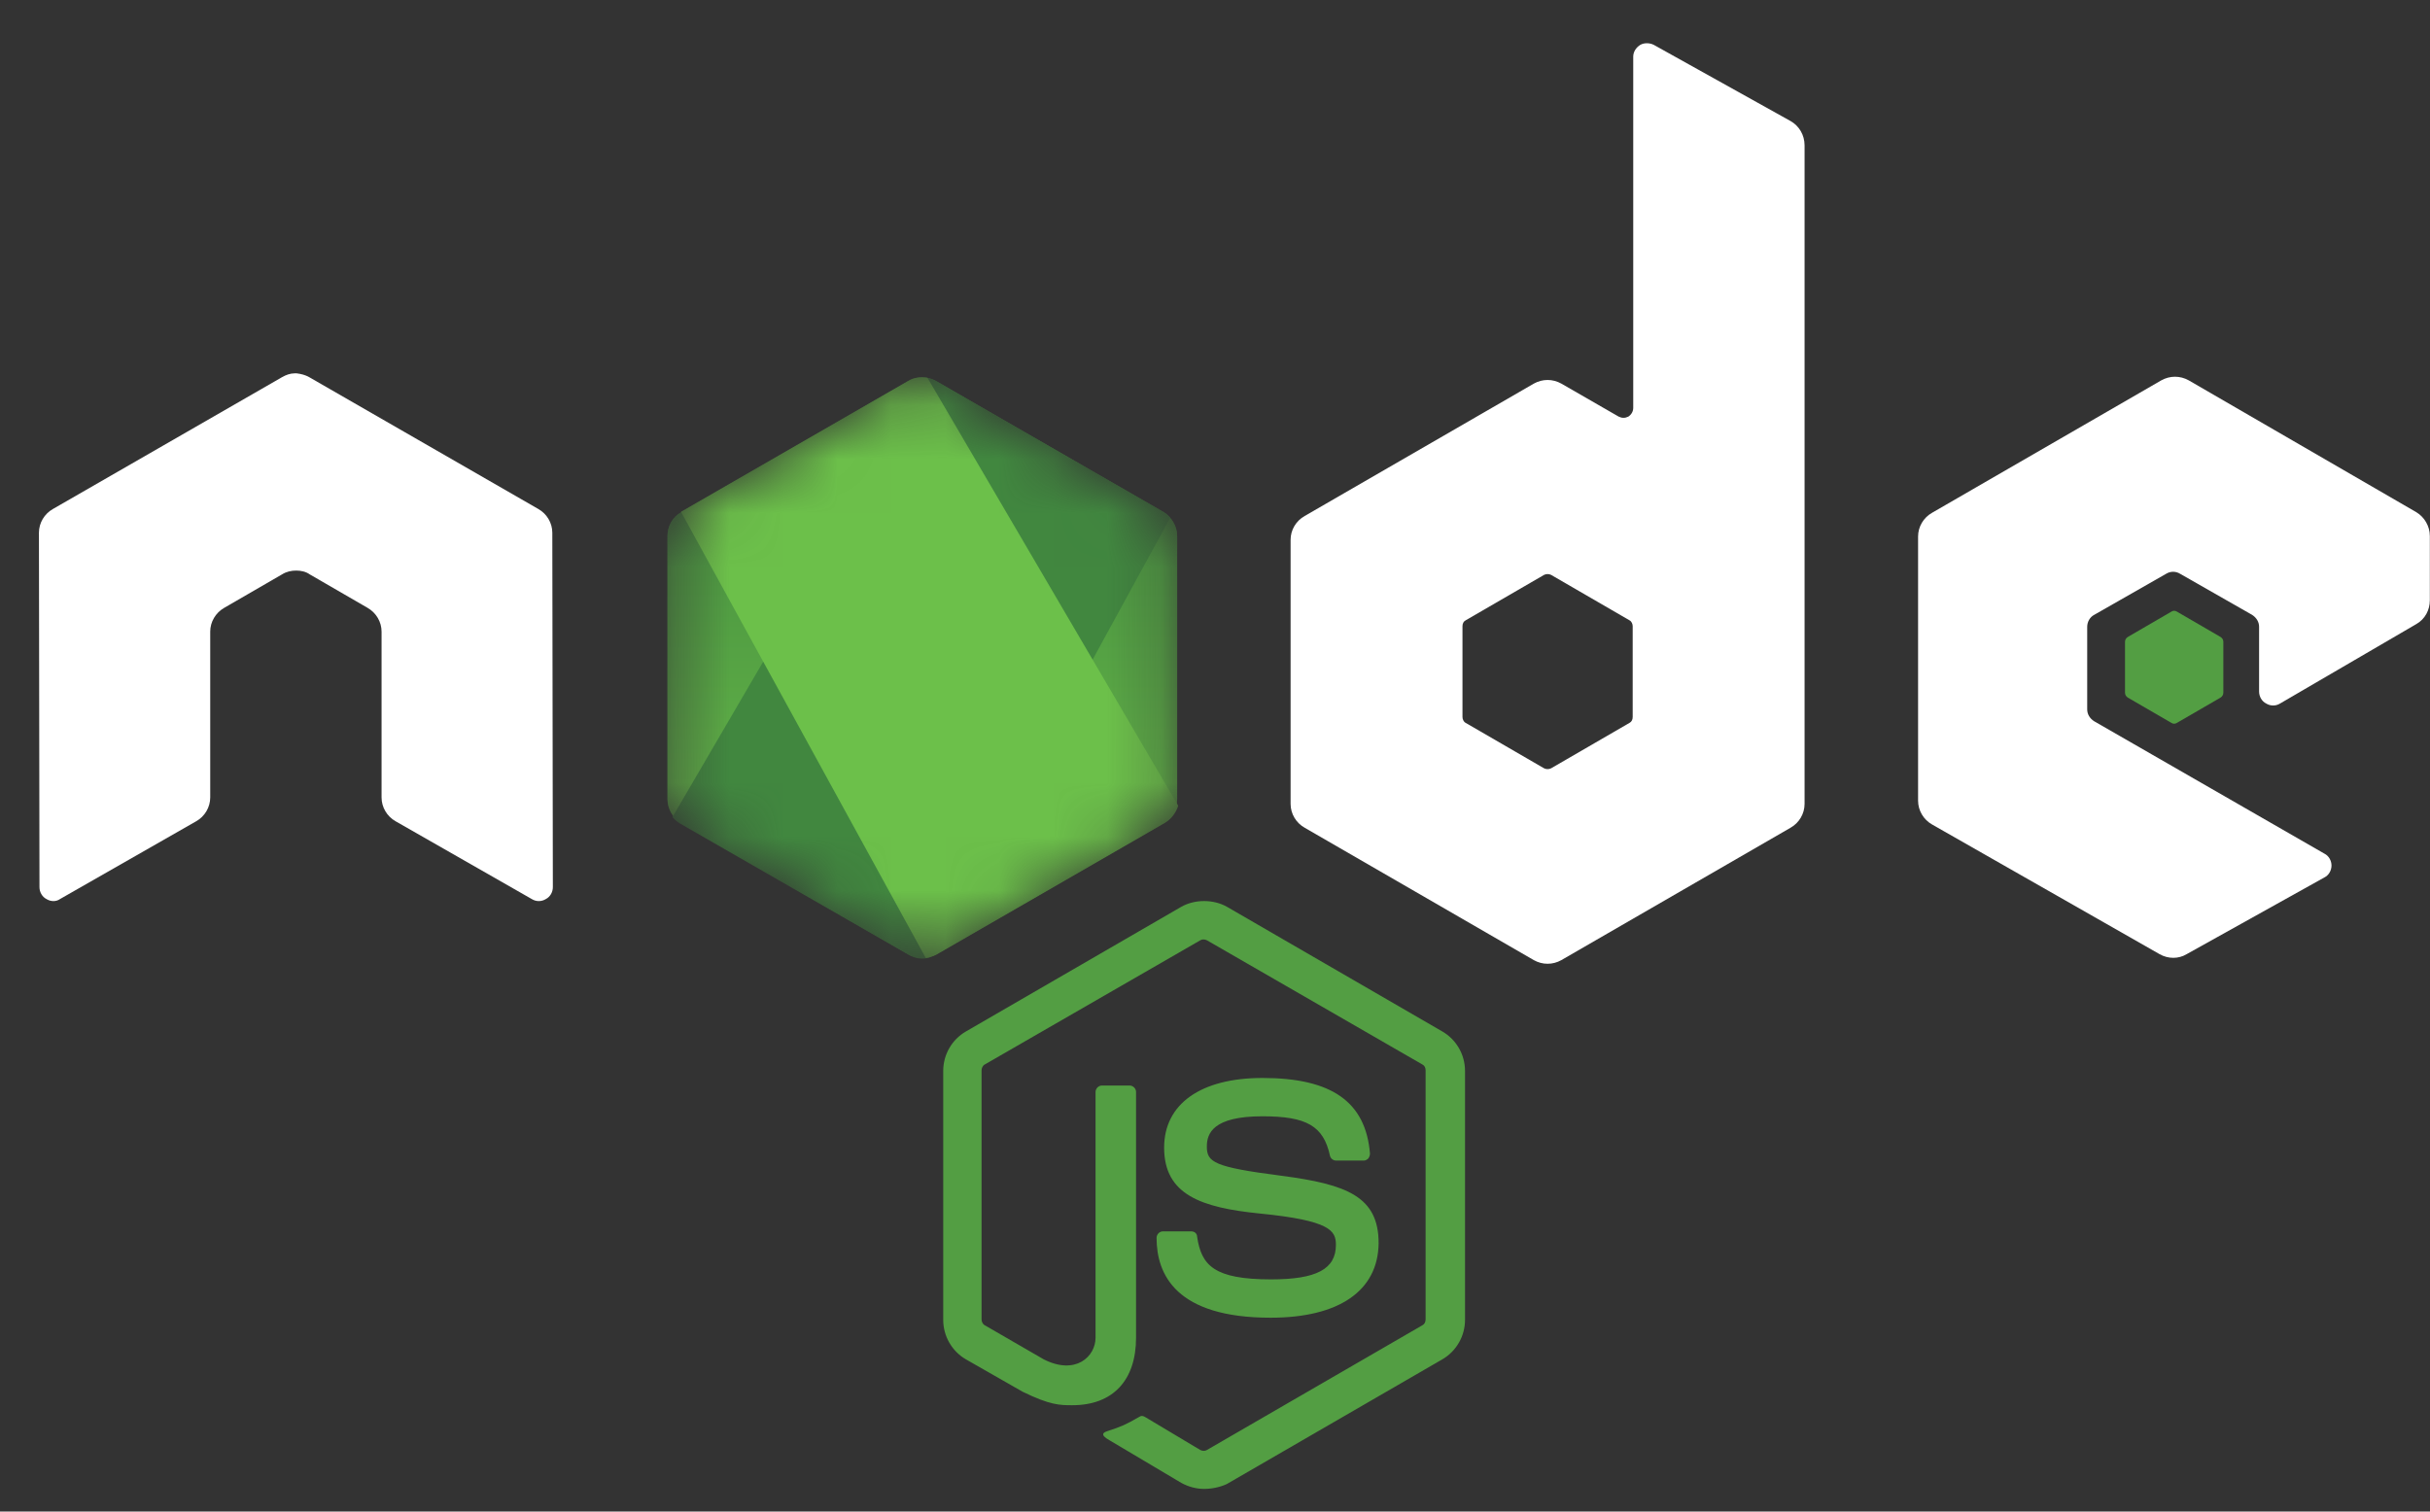
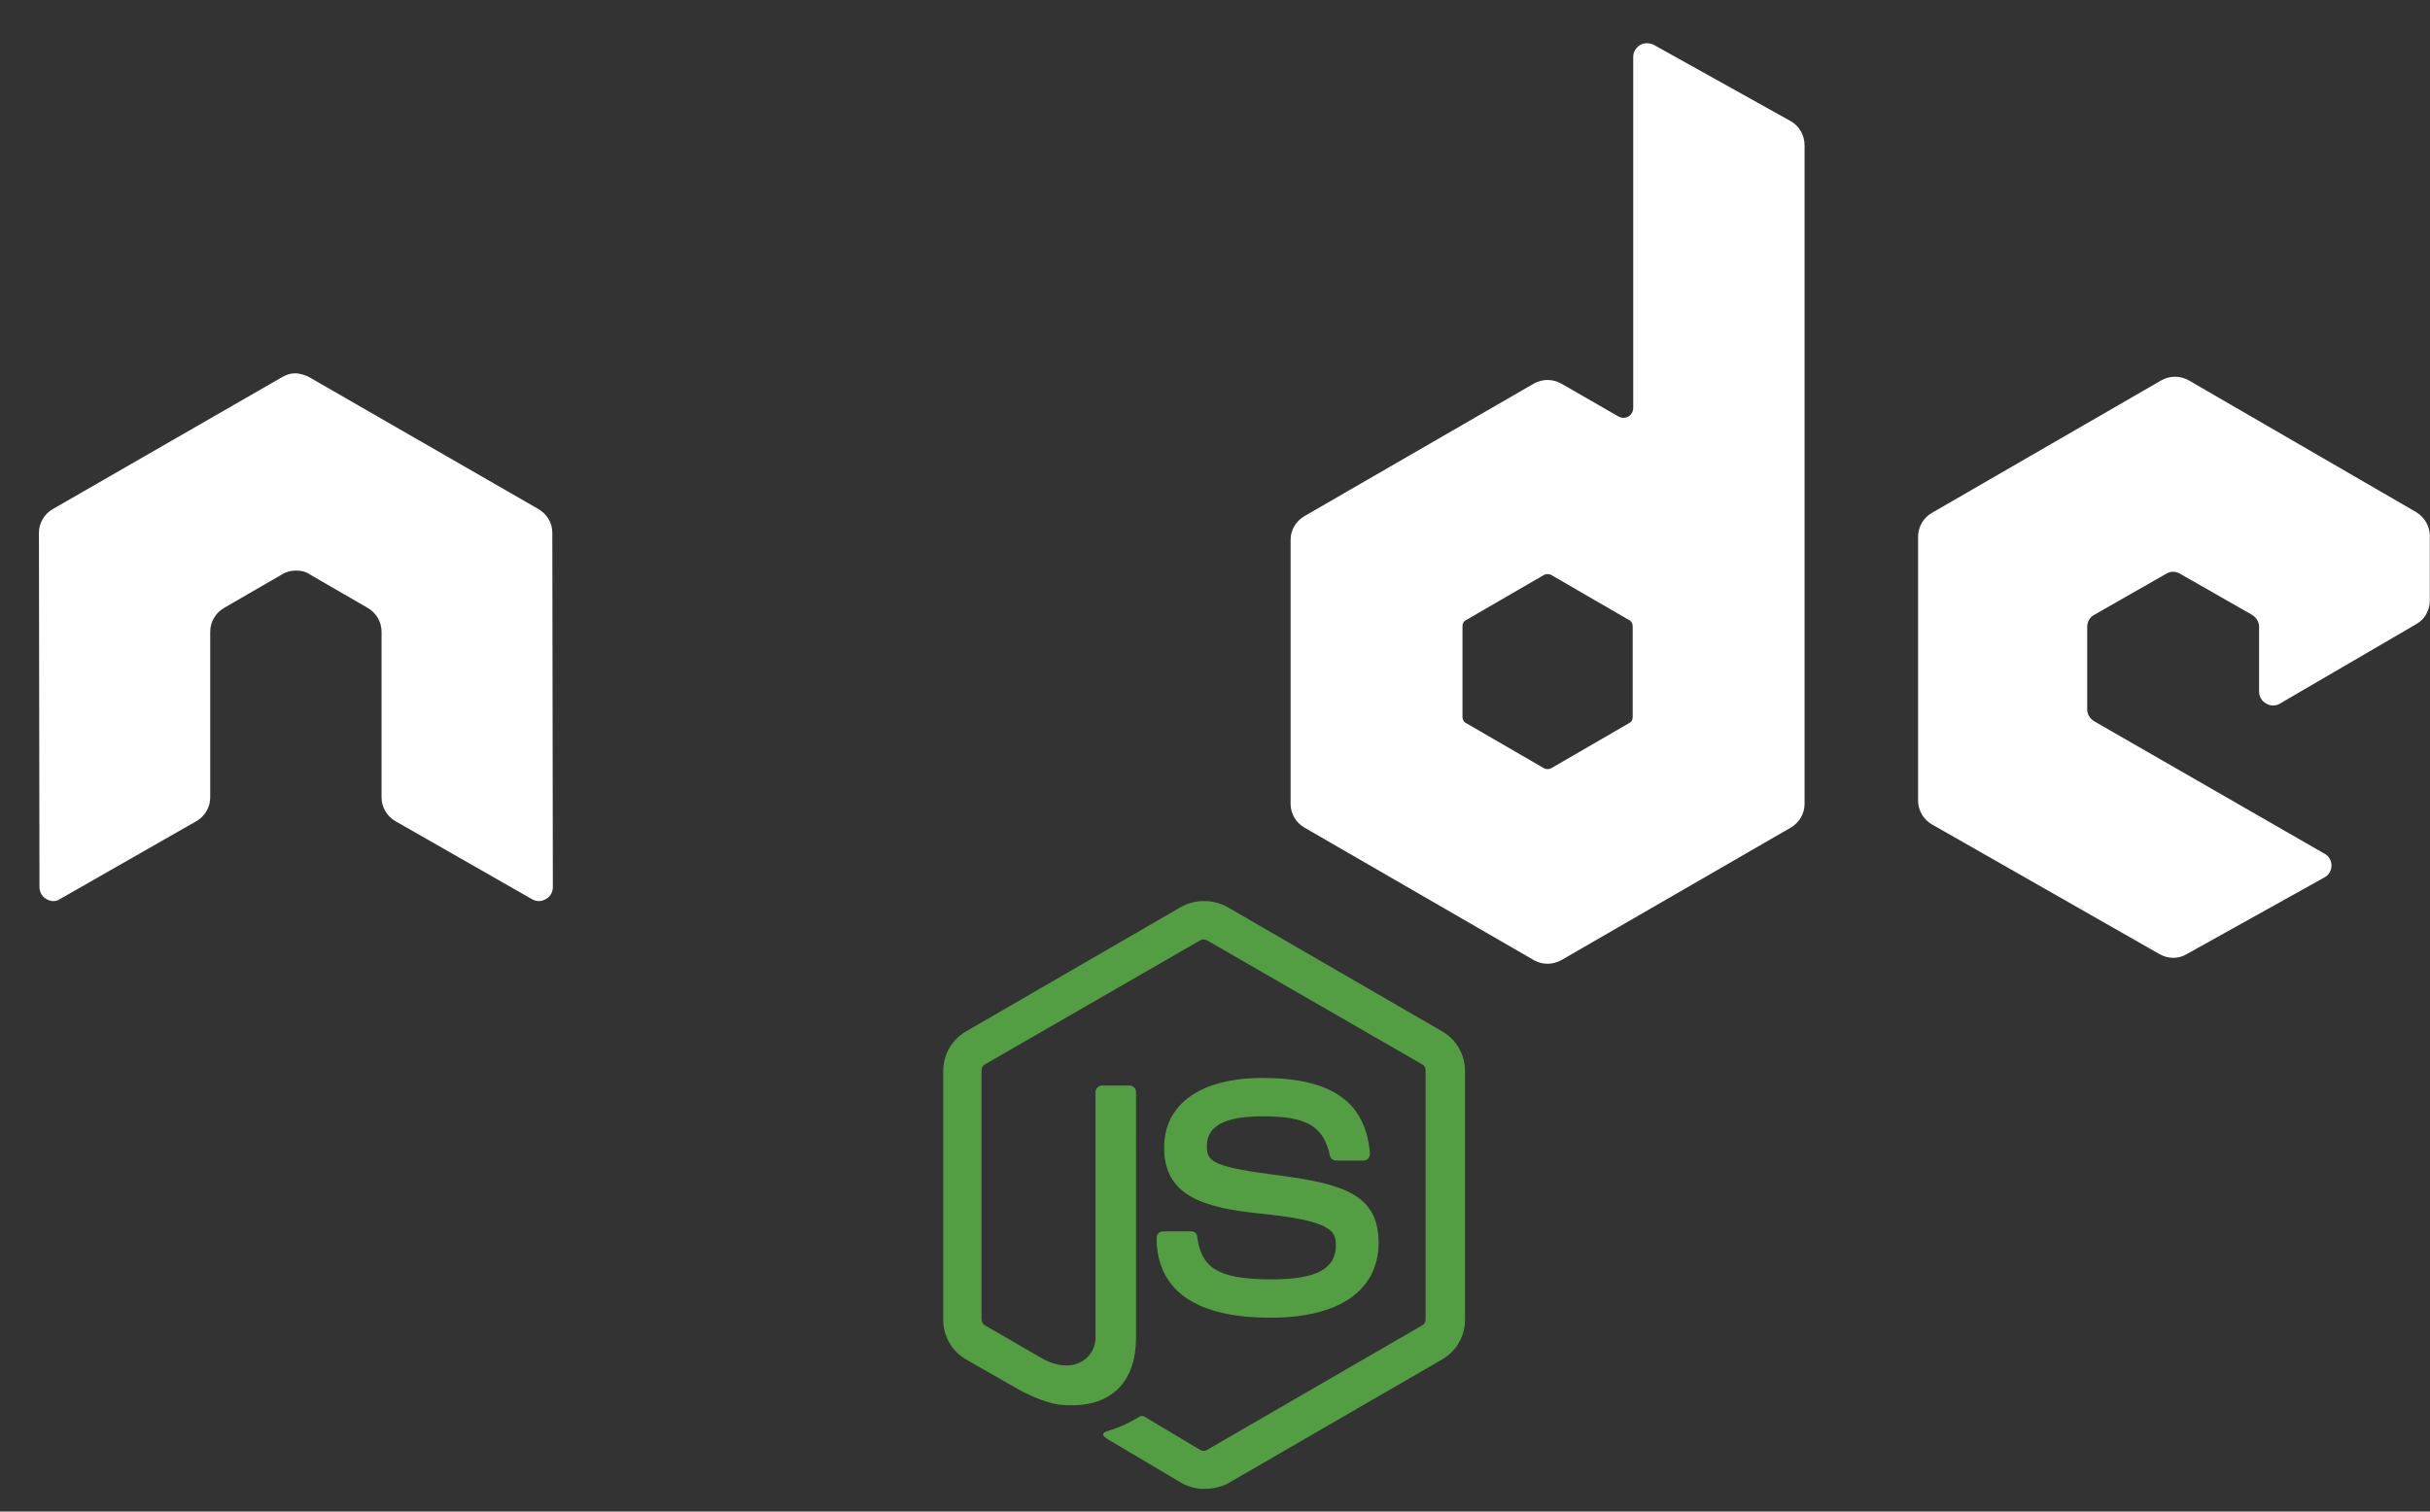
<svg xmlns="http://www.w3.org/2000/svg" width="45" height="28" viewBox="0 0 45 28" fill="none">
  <rect x="0" y="0" width="45" height="28" fill="#333333" stroke="none" />
  <path d="M22.299 27.58C22.148 27.58 22.008 27.54 21.878 27.47L20.548 26.68C20.348 26.57 20.448 26.53 20.508 26.51C20.778 26.42 20.828 26.4 21.108 26.24C21.138 26.22 21.178 26.23 21.208 26.25L22.229 26.86C22.268 26.88 22.319 26.88 22.349 26.86L26.34 24.549C26.38 24.529 26.4 24.489 26.4 24.439L26.4 19.828C26.4 19.777 26.38 19.738 26.34 19.718L22.349 17.417C22.308 17.397 22.259 17.397 22.229 17.417L18.237 19.718C18.197 19.738 18.177 19.788 18.177 19.828L18.177 24.439C18.177 24.479 18.197 24.529 18.237 24.549L19.328 25.18C19.918 25.48 20.288 25.129 20.288 24.779L20.288 20.228C20.288 20.168 20.338 20.108 20.408 20.108L20.918 20.108C20.978 20.108 21.038 20.158 21.038 20.228L21.038 24.779C21.038 25.57 20.608 26.03 19.858 26.03C19.628 26.03 19.448 26.03 18.937 25.78L17.887 25.18C17.627 25.029 17.467 24.749 17.467 24.449L17.467 19.837C17.467 19.537 17.627 19.257 17.887 19.107L21.878 16.796C22.128 16.656 22.469 16.656 22.719 16.796L26.71 19.107C26.97 19.257 27.13 19.537 27.13 19.837L27.13 24.449C27.13 24.749 26.97 25.029 26.71 25.18L22.719 27.49C22.589 27.55 22.439 27.58 22.299 27.58ZM23.529 24.409C21.778 24.409 21.418 23.609 21.418 22.929C21.418 22.869 21.468 22.809 21.538 22.809L22.058 22.809C22.119 22.809 22.169 22.849 22.169 22.909C22.248 23.439 22.479 23.699 23.539 23.699C24.379 23.699 24.739 23.509 24.739 23.059C24.739 22.799 24.639 22.608 23.329 22.479C22.238 22.369 21.558 22.128 21.558 21.258C21.558 20.448 22.238 19.968 23.379 19.968C24.659 19.968 25.29 20.408 25.37 21.368C25.37 21.398 25.36 21.428 25.34 21.458C25.32 21.478 25.29 21.498 25.26 21.498L24.739 21.498C24.689 21.498 24.639 21.458 24.629 21.408C24.509 20.858 24.199 20.678 23.379 20.678C22.459 20.678 22.349 20.998 22.349 21.238C22.349 21.528 22.479 21.618 23.719 21.778C24.95 21.938 25.53 22.168 25.53 23.029C25.52 23.909 24.799 24.409 23.529 24.409Z" fill="#539E43" />
  <path d="M10.228 9.868C10.228 9.688 10.128 9.518 9.968 9.428L5.725 6.986C5.655 6.946 5.575 6.926 5.495 6.916L5.454 6.916C5.374 6.916 5.294 6.946 5.224 6.986L0.981 9.428C0.821 9.518 0.721 9.688 0.721 9.868L0.731 16.434C0.731 16.524 0.781 16.614 0.861 16.654C0.941 16.704 1.041 16.704 1.111 16.654L3.633 15.213C3.793 15.123 3.893 14.952 3.893 14.772L3.893 11.7C3.893 11.52 3.993 11.35 4.153 11.259L5.224 10.639C5.304 10.589 5.394 10.569 5.485 10.569C5.575 10.569 5.665 10.589 5.735 10.639L6.806 11.259C6.966 11.35 7.066 11.52 7.066 11.7L7.066 14.772C7.066 14.952 7.166 15.123 7.326 15.213L9.848 16.654C9.928 16.704 10.028 16.704 10.108 16.654C10.188 16.614 10.238 16.524 10.238 16.434L10.228 9.868Z" fill="white" />
  <path d="M30.626 0.831C30.546 0.791 30.446 0.791 30.376 0.831C30.296 0.881 30.245 0.961 30.245 1.051L30.245 7.556C30.245 7.616 30.215 7.677 30.155 7.717C30.095 7.747 30.035 7.747 29.975 7.717L28.914 7.106C28.754 7.016 28.564 7.016 28.404 7.106L24.161 9.558C24 9.648 23.9 9.818 23.9 9.998L23.9 14.892C23.9 15.072 24 15.243 24.161 15.333L28.404 17.785C28.564 17.875 28.754 17.875 28.914 17.785L33.158 15.333C33.318 15.243 33.418 15.072 33.418 14.892L33.418 2.693C33.418 2.502 33.318 2.332 33.158 2.242L30.626 0.831ZM30.235 13.281C30.235 13.331 30.215 13.371 30.175 13.391L28.724 14.232C28.684 14.252 28.634 14.252 28.594 14.232L27.143 13.391C27.103 13.371 27.083 13.321 27.083 13.281L27.083 11.6C27.083 11.55 27.103 11.51 27.143 11.49L28.594 10.649C28.634 10.629 28.684 10.629 28.724 10.649L30.175 11.49C30.215 11.51 30.235 11.56 30.235 11.6L30.235 13.281Z" fill="white" />
  <path d="M44.747 11.56C44.907 11.47 44.997 11.3 44.997 11.119L44.997 9.928C44.997 9.748 44.897 9.578 44.747 9.488L40.533 7.046C40.373 6.956 40.183 6.956 40.023 7.046L35.78 9.498C35.62 9.588 35.52 9.758 35.52 9.938L35.52 14.832C35.52 15.012 35.62 15.183 35.78 15.273L39.993 17.675C40.153 17.765 40.343 17.765 40.493 17.675L43.045 16.253C43.126 16.213 43.176 16.123 43.176 16.033C43.176 15.943 43.126 15.853 43.045 15.813L38.782 13.361C38.702 13.311 38.652 13.231 38.652 13.141L38.652 11.61C38.652 11.52 38.702 11.43 38.782 11.389L40.113 10.629C40.193 10.579 40.293 10.579 40.373 10.629L41.705 11.389C41.785 11.44 41.835 11.52 41.835 11.61L41.835 12.811C41.835 12.901 41.885 12.991 41.965 13.031C42.045 13.081 42.145 13.081 42.225 13.031L44.747 11.56Z" fill="white" />
-   <path d="M40.212 11.329C40.242 11.309 40.282 11.309 40.312 11.329L41.123 11.8C41.153 11.82 41.173 11.85 41.173 11.89L41.173 12.83C41.173 12.87 41.153 12.9 41.123 12.921L40.312 13.391C40.282 13.411 40.242 13.411 40.212 13.391L39.402 12.921C39.372 12.9 39.352 12.87 39.352 12.83L39.352 11.89C39.352 11.85 39.372 11.82 39.402 11.8L40.212 11.329Z" fill="#539E43" />
  <mask id="mask0_757_3339" style="mask-type:alpha" maskUnits="userSpaceOnUse" x="12" y="6" width="10" height="12">
-     <path d="M17.331 7.064C17.171 6.974 16.981 6.974 16.821 7.064L12.608 9.496C12.447 9.586 12.357 9.756 12.357 9.936L12.357 14.81C12.357 14.99 12.457 15.16 12.608 15.25L16.821 17.682C16.981 17.773 17.171 17.773 17.331 17.682L21.545 15.25C21.705 15.16 21.795 14.99 21.795 14.81L21.795 9.936C21.795 9.756 21.695 9.586 21.545 9.496L17.331 7.064Z" fill="white" />
-   </mask>
+     </mask>
  <g mask="url(#mask0_757_3339)">
-     <path d="M17.335 7.058C17.175 6.968 16.985 6.968 16.825 7.058L12.611 9.49C12.451 9.58 12.361 9.75 12.361 9.93L12.361 14.804C12.361 14.984 12.461 15.155 12.611 15.245L16.825 17.677C16.985 17.767 17.175 17.767 17.335 17.677L21.549 15.245C21.709 15.155 21.799 14.984 21.799 14.804L21.799 9.93C21.799 9.75 21.699 9.58 21.549 9.49L17.335 7.058Z" fill="url(#paint0_linear_757_3339)" />
-     <path d="M17.335 7.058C17.175 6.968 16.985 6.968 16.825 7.058L12.611 9.49C12.451 9.58 12.361 9.75 12.361 9.93L12.361 14.804C12.361 14.984 12.461 15.155 12.611 15.245L16.825 17.677C16.985 17.767 17.175 17.767 17.335 17.677L21.549 15.245C21.709 15.155 21.799 14.984 21.799 14.804L21.799 9.93C21.799 9.75 21.699 9.58 21.549 9.49L17.335 7.058Z" fill="url(#paint1_linear_757_3339)" />
-     <path d="M21.56 9.49L17.327 7.058C17.287 7.038 17.237 7.018 17.197 7.008L12.453 15.135C12.493 15.185 12.543 15.225 12.593 15.255L16.827 17.687C16.947 17.757 17.087 17.777 17.217 17.737L21.671 9.59C21.64 9.55 21.6 9.52 21.56 9.49Z" fill="url(#paint2_linear_757_3339)" />
-     <path fill-rule="evenodd" clip-rule="evenodd" d="M21.569 15.245C21.689 15.175 21.779 15.055 21.819 14.925L17.175 6.998C17.055 6.978 16.925 6.988 16.815 7.058L12.611 9.48L17.145 17.747C17.205 17.737 17.275 17.717 17.335 17.687L21.569 15.245Z" fill="url(#paint3_linear_757_3339)" />
+     <path d="M17.335 7.058C17.175 6.968 16.985 6.968 16.825 7.058L12.611 9.49C12.451 9.58 12.361 9.75 12.361 9.93C12.361 14.984 12.461 15.155 12.611 15.245L16.825 17.677C16.985 17.767 17.175 17.767 17.335 17.677L21.549 15.245C21.709 15.155 21.799 14.984 21.799 14.804L21.799 9.93C21.799 9.75 21.699 9.58 21.549 9.49L17.335 7.058Z" fill="url(#paint1_linear_757_3339)" />
  </g>
  <defs>
    <linearGradient id="paint0_linear_757_3339" x1="655.893" y1="195.037" x2="194.05" y2="920.7" gradientUnits="userSpaceOnUse">
      <stop stop-color="#41873F" />
      <stop offset="0.329" stop-color="#418B3D" />
      <stop offset="0.635" stop-color="#419637" />
      <stop offset="0.932" stop-color="#3FA92D" />
      <stop offset="1" stop-color="#3FAE2A" />
    </linearGradient>
    <linearGradient id="paint1_linear_757_3339" x1="17.08" y1="6.99" x2="17.08" y2="17.744" gradientUnits="userSpaceOnUse">
      <stop stop-color="#40873E" />
      <stop offset="1" stop-color="#6CC04A" />
    </linearGradient>
    <linearGradient id="paint2_linear_757_3339" x1="411.349" y1="600.016" x2="1567.96" y2="-28.369" gradientUnits="userSpaceOnUse">
      <stop offset="0.138" stop-color="#41873F" />
      <stop offset="0.403" stop-color="#54A044" />
      <stop offset="0.714" stop-color="#66B848" />
      <stop offset="0.908" stop-color="#6CC04A" />
    </linearGradient>
    <linearGradient id="paint3_linear_757_3339" x1="-27.798" y1="544.844" x2="947.152" y2="544.844" gradientUnits="userSpaceOnUse">
      <stop offset="0.092" stop-color="#6CC04A" />
      <stop offset="0.286" stop-color="#66B848" />
      <stop offset="0.597" stop-color="#54A044" />
      <stop offset="0.862" stop-color="#41873F" />
    </linearGradient>
  </defs>
</svg>